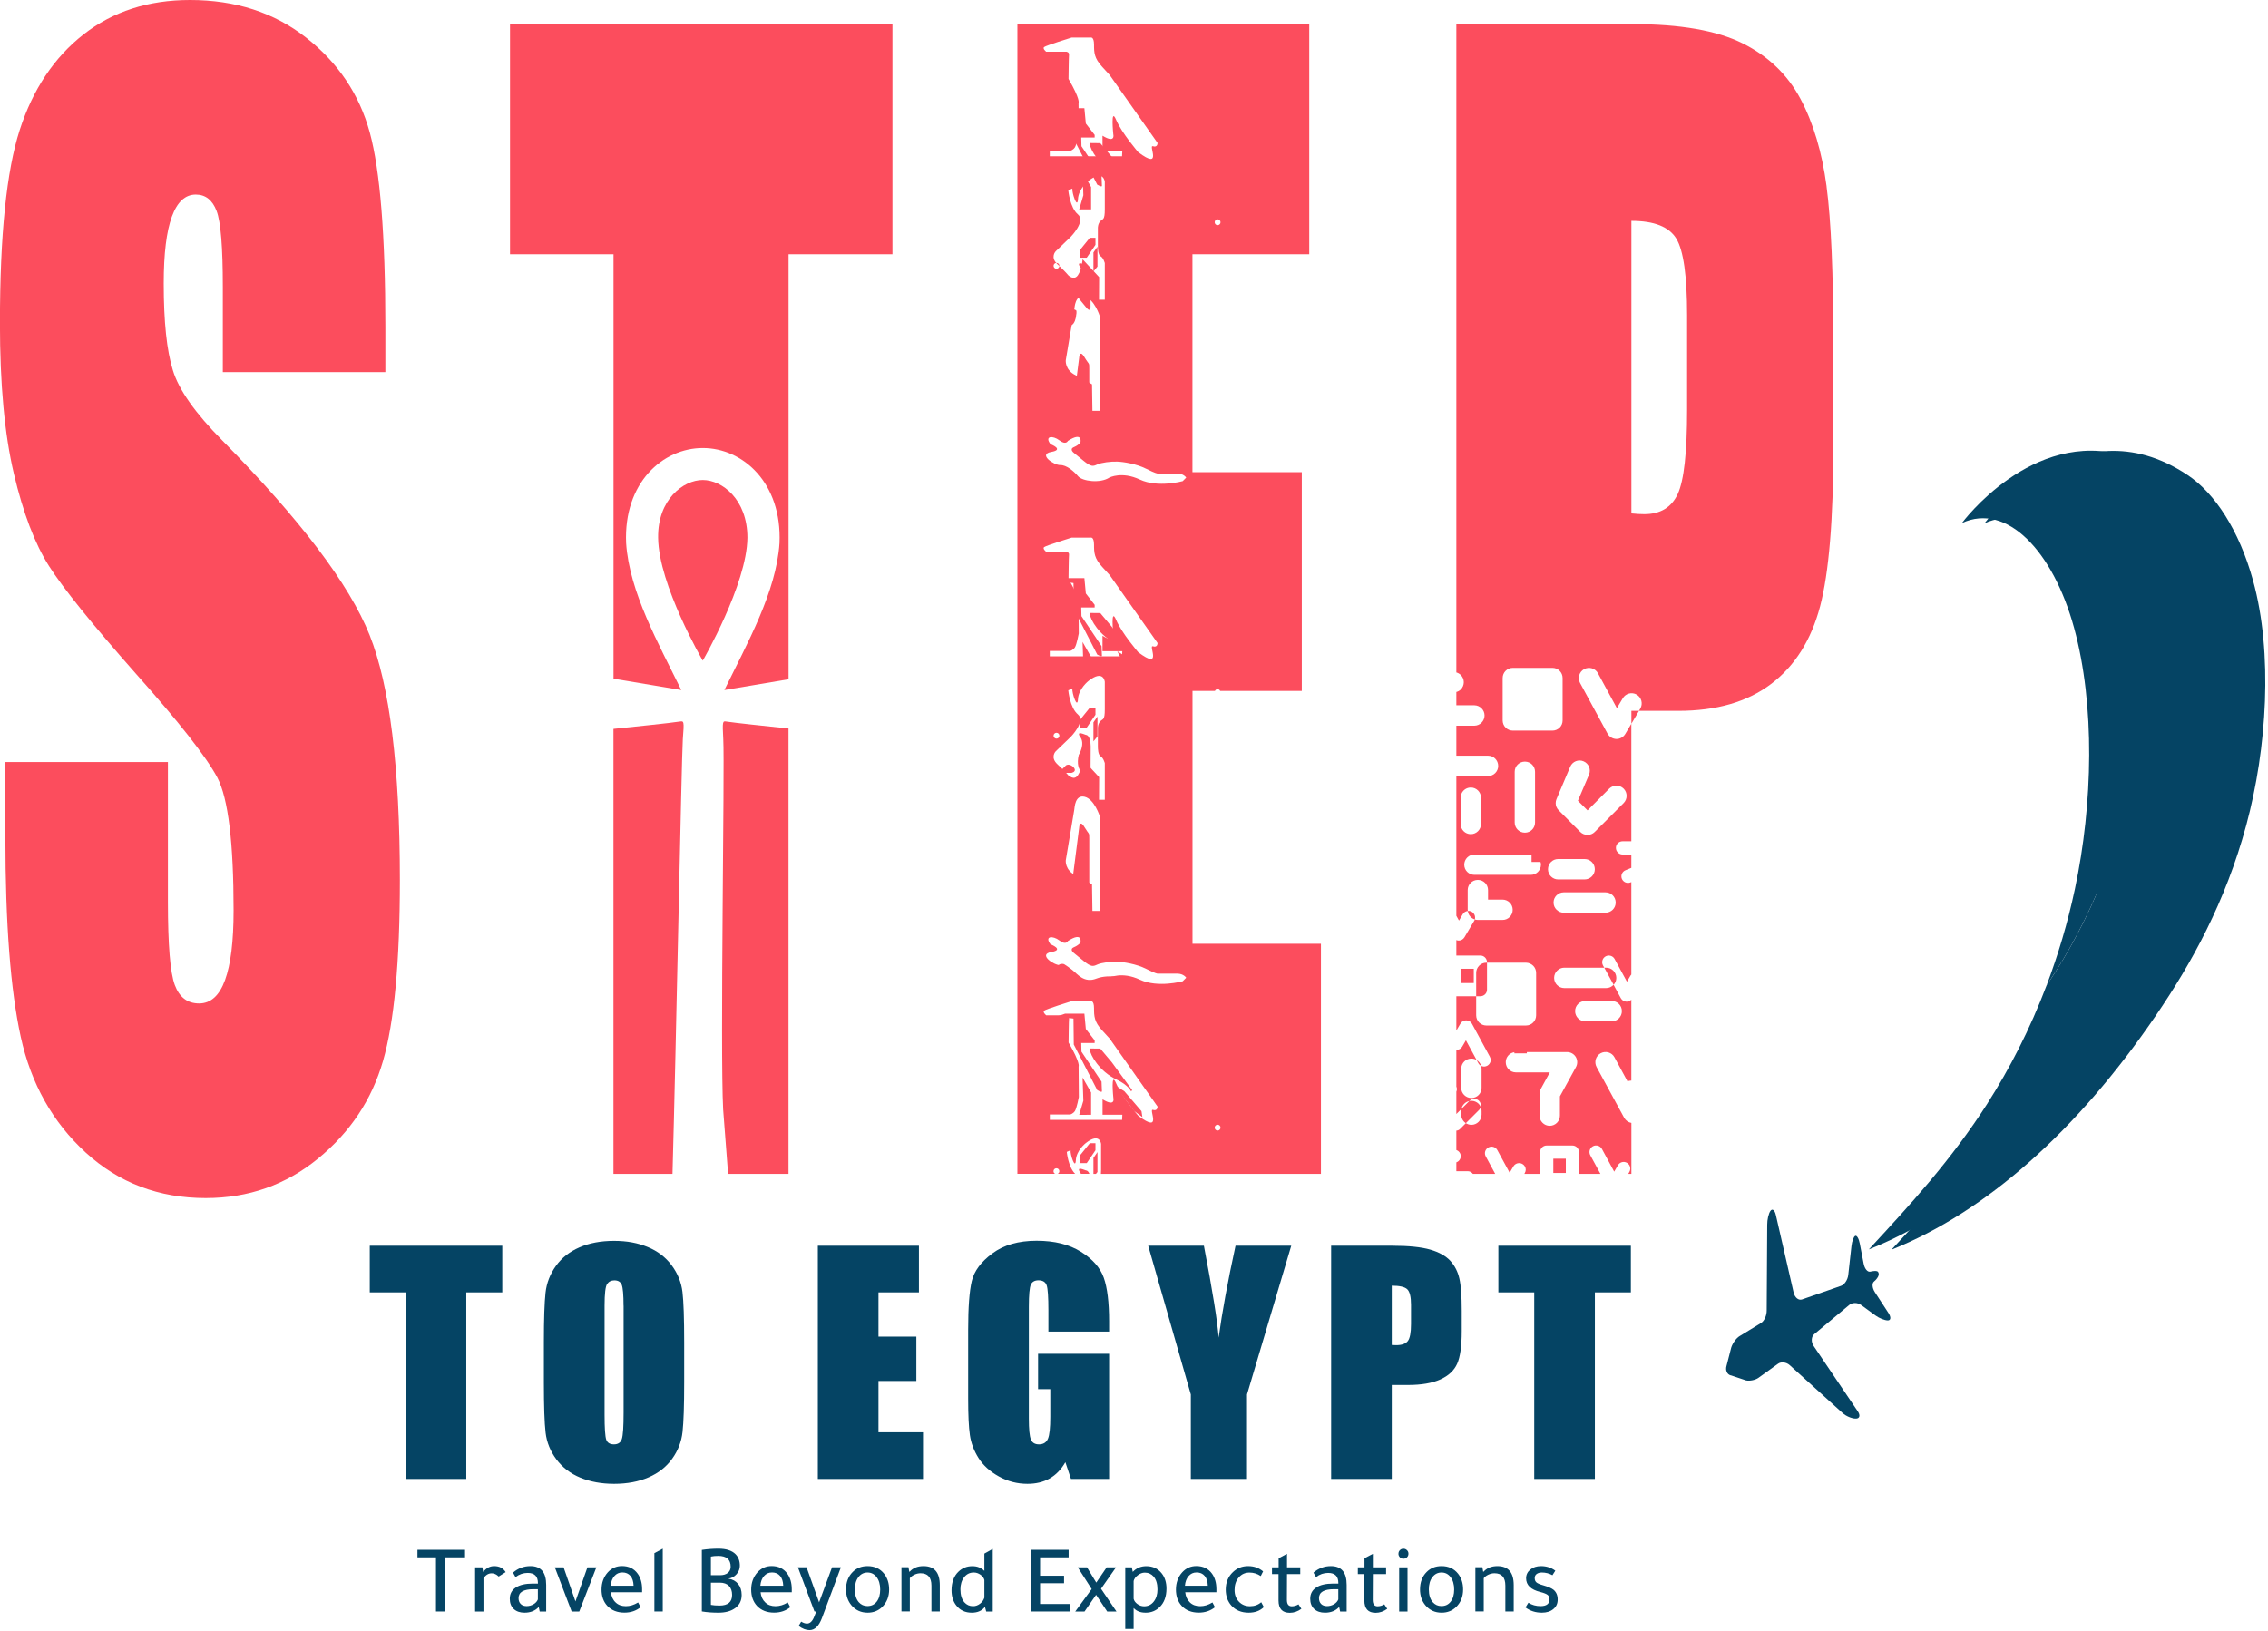
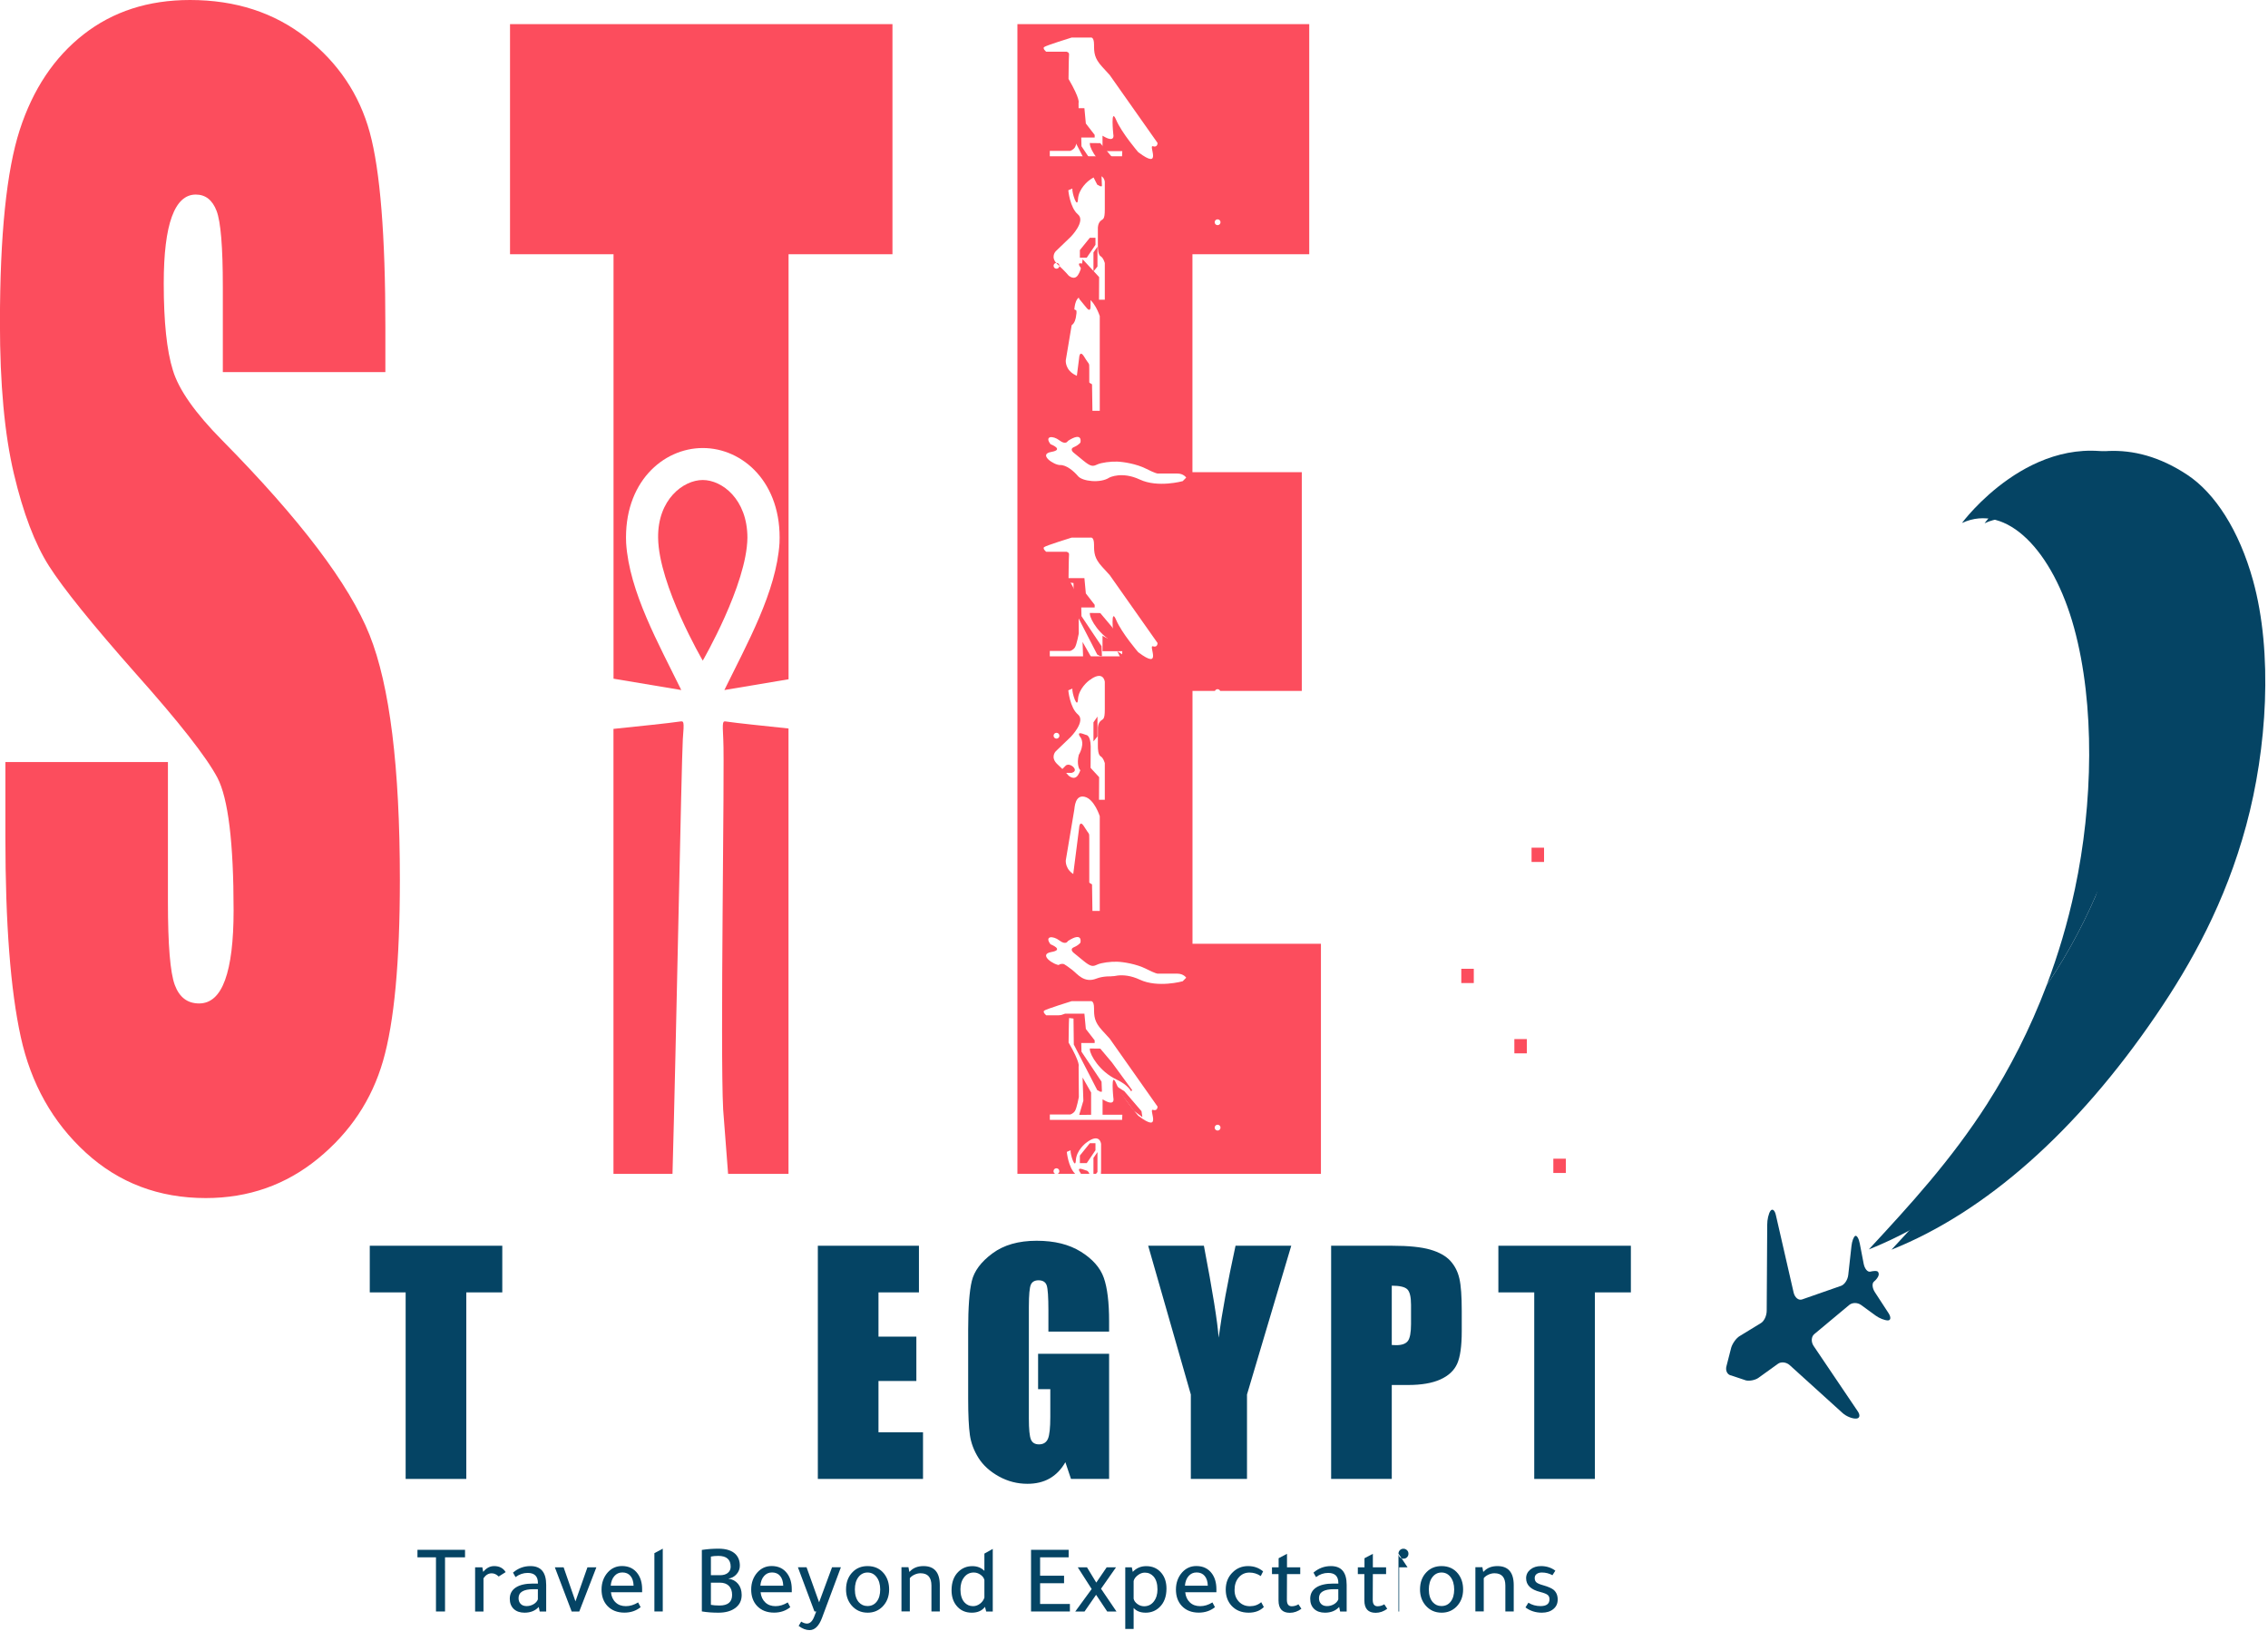
<svg xmlns="http://www.w3.org/2000/svg" width="463" height="333" viewBox="0 0 463 333" fill="none">
  <g clip-path="url(#clip0_34_808)">
    <path d="M78.671 75.968H45.49V58.57C45.49 50.45 45.068 45.279 44.214 43.056C43.36 40.833 41.956 39.721 39.967 39.721C37.814 39.721 36.188 41.219 35.088 44.226C33.989 47.221 33.427 51.773 33.427 57.868C33.427 65.707 34.047 71.604 35.287 75.57C36.469 79.537 39.839 84.322 45.384 89.926C61.285 106.049 71.311 119.281 75.442 129.624C79.572 139.967 81.631 156.64 81.631 179.642C81.631 196.361 80.484 208.693 78.191 216.614C75.898 224.546 71.475 231.18 64.912 236.551C58.348 241.921 50.708 244.6 42.003 244.6C32.444 244.6 24.277 241.511 17.515 235.322C10.752 229.133 6.33 221.259 4.235 211.688C2.141 202.117 1.1 188.545 1.1 170.949V155.575H34.281V184.135C34.281 192.933 34.749 198.584 35.685 201.1C36.621 203.615 38.271 204.867 40.646 204.867C43.021 204.867 44.788 203.276 45.946 200.082C47.104 196.888 47.689 192.161 47.689 185.878C47.689 172.06 46.589 163.016 44.378 158.769C42.12 154.522 36.539 147.408 27.659 137.452C18.779 127.401 12.893 120.1 10.004 115.561C7.114 111.021 4.727 104.738 2.831 96.712C0.936 88.686 -0.012 78.448 -0.012 65.976C-0.012 47.993 1.334 34.854 4.025 26.536C6.716 18.229 11.056 11.723 17.047 7.032C23.049 2.34 30.291 0 38.785 0C48.064 0 55.973 2.562 62.501 7.687C69.03 12.812 73.359 19.258 75.488 27.039C77.606 34.819 78.671 48.04 78.671 66.69V75.968Z" fill="#FC4D5D" />
    <path d="M315.21 173.066H312.659V175.98H315.21V173.066Z" fill="#FC4D5D" />
-     <path d="M372.891 38.06C371.955 31.052 370.176 25.085 367.544 20.159C364.911 15.222 360.98 11.454 355.738 8.845C350.508 6.236 343.032 4.926 333.298 4.926H297.309V137.288C297.648 137.381 297.964 137.557 298.221 137.814C298.607 138.2 298.83 138.727 298.83 139.277C298.83 139.827 298.607 140.365 298.221 140.763C297.964 141.008 297.648 141.196 297.309 141.278V143.992H301.006C302.141 144.015 303.065 144.94 303.065 146.075C303.065 147.209 302.141 148.145 301.006 148.157H297.309V154.288H303.79C304.937 154.288 305.85 155.224 305.85 156.371C305.85 157.517 304.937 158.43 303.79 158.441H297.309V186.966L297.847 187.949L298.619 186.638C298.853 186.252 299.227 186.018 299.649 185.995C299.625 185.913 299.625 185.831 299.625 185.749V181.713C299.625 180.578 300.549 179.642 301.696 179.642C302.843 179.642 303.779 180.566 303.779 181.713V183.667H306.739C307.885 183.667 308.81 184.603 308.81 185.749C308.81 186.896 307.885 187.82 306.739 187.82H301.696C301.474 187.82 301.275 187.785 301.076 187.715C301.053 187.82 301.006 187.914 300.947 188.007L298.958 191.365C298.713 191.775 298.268 192.032 297.8 192.032H297.777C297.613 192.032 297.461 191.985 297.309 191.927V195.086H302.211C302.574 195.086 302.913 195.226 303.17 195.484C303.416 195.741 303.568 196.08 303.568 196.431V196.548H311.524C312.074 196.548 312.6 196.782 312.998 197.168C313.384 197.555 313.595 198.081 313.595 198.631V207.289C313.595 208.436 312.671 209.372 311.524 209.372H303.428C302.281 209.372 301.357 208.436 301.357 207.289V203.393H297.309V210.401L298.151 208.974C298.397 208.553 298.853 208.295 299.344 208.319C299.824 208.319 300.269 208.588 300.503 209.021L304.141 215.736C304.258 215.947 304.317 216.181 304.317 216.415C304.317 216.532 304.317 216.661 304.27 216.778C304.165 217.117 303.931 217.409 303.615 217.585C303.287 217.76 302.925 217.796 302.574 217.69C302.492 217.667 302.422 217.632 302.351 217.597C302.422 217.784 302.457 217.994 302.457 218.205V222.101C302.457 223.248 301.532 224.172 300.386 224.172C299.239 224.172 298.303 223.248 298.303 222.101V218.205C298.303 217.047 299.227 216.122 300.386 216.122C300.772 216.122 301.146 216.228 301.45 216.427L299.262 212.39L298.49 213.712C298.233 214.133 297.777 214.356 297.309 214.344V221.832C297.449 222.16 297.472 222.534 297.309 222.885V227.436L298.35 226.407C298.514 225.599 299.145 224.956 299.953 224.792H299.964L300.011 224.734C300.28 224.476 300.62 224.336 300.959 224.336C301.298 224.336 301.661 224.476 301.918 224.734C302.258 225.073 302.375 225.541 302.281 225.986C302.398 226.255 302.457 226.535 302.457 226.828V227.565C302.457 228.712 301.532 229.648 300.386 229.648C299.964 229.648 299.578 229.519 299.251 229.308L298.069 230.49C297.87 230.701 297.601 230.806 297.309 230.841V234.796C297.835 234.983 298.209 235.474 298.209 236.048C298.209 236.621 297.835 237.124 297.309 237.311V239.113H299.637C300.07 239.113 300.444 239.335 300.69 239.663H305.241L303.311 236.094C302.948 235.439 303.194 234.62 303.849 234.269C304.504 233.906 305.323 234.152 305.674 234.807L308.19 239.429L308.962 238.118C309.348 237.487 310.167 237.276 310.81 237.65C311.232 237.896 311.477 238.341 311.477 238.809C311.477 239.043 311.407 239.277 311.278 239.499L311.185 239.663H314.402V235.217C314.402 234.468 314.999 233.871 315.748 233.871H320.989C321.738 233.871 322.335 234.468 322.335 235.217V239.663H326.722L324.652 235.86C324.476 235.544 324.441 235.17 324.534 234.831C324.64 234.48 324.874 234.187 325.19 234.023C325.506 233.848 325.88 233.813 326.219 233.918C326.57 234.023 326.851 234.257 327.027 234.573L329.53 239.207L330.303 237.884C330.689 237.241 331.519 237.03 332.151 237.416C332.584 237.662 332.818 238.118 332.818 238.575C332.818 238.809 332.76 239.054 332.631 239.265L332.397 239.663H333.04V229.262C332.42 229.156 331.882 228.77 331.566 228.209L325.938 217.854C325.389 216.836 325.763 215.584 326.769 215.034C327.787 214.484 329.051 214.859 329.589 215.865L332.257 220.791C332.444 220.685 332.666 220.627 332.888 220.627H333.029V204.095C332.783 204.352 332.444 204.504 332.069 204.504H332.046C331.566 204.504 331.122 204.224 330.888 203.802L329.402 201.053C329.027 201.474 328.489 201.731 327.881 201.731H319.34C318.205 201.731 317.269 200.795 317.269 199.649C317.269 198.502 318.205 197.566 319.34 197.566H327.495L327.237 197.087C326.886 196.431 327.132 195.612 327.787 195.25C328.442 194.899 329.261 195.144 329.612 195.788L332.128 200.421L332.9 199.111C332.935 199.052 332.994 199.017 333.029 198.97V180.086L332.853 180.157C332.163 180.437 331.379 180.11 331.098 179.42C330.817 178.729 331.157 177.945 331.847 177.665L333.029 177.185V174.459H331.239C330.888 174.459 330.537 174.318 330.279 174.061C330.022 173.804 329.881 173.464 329.881 173.102C329.881 172.739 330.022 172.4 330.279 172.142C330.537 171.896 330.888 171.756 331.239 171.756H333.029V147.759L331.788 149.854C331.414 150.474 330.735 150.872 329.998 150.872H329.963C329.214 150.848 328.536 150.439 328.173 149.783L322.557 139.429C322.019 138.411 322.393 137.159 323.4 136.609C324.406 136.071 325.658 136.434 326.208 137.44L330.08 144.577L331.285 142.553C331.87 141.57 333.134 141.231 334.128 141.816C335.111 142.401 335.439 143.676 334.854 144.671L334.585 145.127H342.623C350.427 145.127 356.756 143.29 361.588 139.616C366.42 135.954 369.743 130.677 371.557 123.821C373.37 116.953 374.271 106.037 374.271 91.049V70.61C374.271 55.914 373.815 45.069 372.879 38.06H372.891ZM306.762 138.434C306.762 137.276 307.686 136.352 308.833 136.352H316.929C318.076 136.352 319 137.276 319 138.434V147.081C319 147.642 318.79 148.169 318.392 148.555C318.006 148.941 317.479 149.163 316.929 149.163H308.833C307.686 149.163 306.762 148.227 306.762 147.081V138.434ZM318.088 175.383H323.493C324.64 175.383 325.576 176.319 325.576 177.466C325.576 178.612 324.64 179.548 323.493 179.548H318.088C316.941 179.548 316.017 178.612 316.017 177.466C316.017 176.319 316.941 175.383 318.088 175.383ZM311.302 170.001C310.144 170.001 309.219 169.077 309.219 167.93V157.564C309.219 156.417 310.144 155.493 311.302 155.493C312.46 155.493 313.373 156.417 313.373 157.564V167.93C313.373 169.077 312.448 170.001 311.302 170.001ZM298.186 168.223V162.864C298.186 161.706 299.11 160.781 300.257 160.781C301.404 160.781 302.34 161.706 302.34 162.864V168.223C302.34 169.369 301.415 170.305 300.257 170.305C299.099 170.305 298.186 169.369 298.186 168.223ZM312.472 178.612H301.006C299.847 178.612 298.923 177.688 298.923 176.541C298.923 175.991 299.146 175.453 299.532 175.067C299.918 174.681 300.456 174.459 301.006 174.459H312.472C312.472 174.459 312.601 174.459 312.659 174.47C313.15 174.506 313.607 174.716 313.958 175.067C314.215 175.325 314.402 175.629 314.484 175.98C314.554 176.155 314.578 176.342 314.578 176.541C314.578 177.091 314.344 177.618 313.958 178.016C313.56 178.402 313.033 178.624 312.472 178.612ZM323.634 204.364H329.027C330.174 204.364 331.098 205.288 331.098 206.435C331.098 207.581 330.174 208.517 329.027 208.517H323.634C322.475 208.517 321.551 207.581 321.551 206.435C321.551 205.288 322.475 204.364 323.634 204.364ZM319.901 214.789C320.638 214.789 321.317 215.175 321.691 215.795C322.066 216.427 322.078 217.211 321.727 217.854L318.45 223.833V227.752C318.45 228.302 318.24 228.829 317.854 229.226C317.456 229.624 316.929 229.847 316.368 229.847C315.806 229.847 315.28 229.624 314.894 229.226C314.496 228.829 314.285 228.302 314.285 227.752V223.306C314.285 222.955 314.379 222.604 314.554 222.3L316.391 218.942H309.465C308.318 218.942 307.394 218.006 307.394 216.86C307.394 215.818 308.155 214.964 309.149 214.824C309.254 214.8 309.36 214.789 309.465 214.789H319.901ZM327.752 186.334H319.223C318.088 186.334 317.152 185.41 317.152 184.263C317.152 183.117 318.088 182.181 319.223 182.181H327.752C328.91 182.181 329.835 183.105 329.835 184.263C329.835 185.422 328.91 186.334 327.752 186.334ZM323.283 155.435C324.336 155.879 324.827 157.084 324.394 158.149L322.124 163.484L324.09 165.45L328.548 160.98C329.367 160.208 330.665 160.208 331.461 161.015C332.256 161.811 332.268 163.11 331.484 163.929L325.552 169.861C325.166 170.247 324.64 170.457 324.09 170.457C323.54 170.457 323.002 170.247 322.616 169.861L318.193 165.426C317.795 165.029 317.585 164.502 317.585 163.964C317.585 163.683 317.643 163.414 317.748 163.157L320.557 156.523C321.013 155.47 322.23 154.978 323.283 155.435ZM344.413 83.655C344.413 92.36 343.781 98.081 342.506 100.842C341.23 103.592 338.949 104.972 335.673 104.972C334.936 104.972 334.058 104.926 333.04 104.82V45.092C337.685 45.092 340.739 46.297 342.213 48.719C343.676 51.129 344.413 56.347 344.413 64.374V83.655ZM327.892 197.566H327.506L329.413 201.053C329.753 200.69 329.963 200.187 329.963 199.649C329.963 198.502 329.039 197.566 327.892 197.566ZM300.468 186.159C300.21 186.007 299.918 185.948 299.649 185.995C299.742 186.802 300.304 187.481 301.076 187.715C301.251 187.13 301.017 186.486 300.468 186.159ZM301.45 216.427L301.778 217.023C301.907 217.281 302.106 217.48 302.351 217.597C302.223 217.094 301.883 216.684 301.45 216.427ZM301.86 225.354C301.462 224.968 300.936 224.745 300.386 224.745C300.245 224.745 300.105 224.757 299.964 224.792H299.953L298.35 226.395C298.315 226.547 298.303 226.688 298.303 226.828V227.565C298.303 228.29 298.677 228.946 299.251 229.308L301.918 226.641C302.106 226.454 302.223 226.22 302.281 225.986C302.187 225.752 302.035 225.541 301.86 225.354ZM303.428 196.548C302.281 196.548 301.357 197.484 301.357 198.631V203.393H302.211C302.96 203.393 303.568 202.796 303.568 202.047V196.548H303.428ZM333.04 145.127V147.759L334.597 145.127H333.04Z" fill="#FC4D5D" />
    <path d="M311.695 212.138L309.145 212.143L309.15 215.056L311.7 215.051L311.695 212.138Z" fill="#FC4D5D" />
    <path d="M319.656 236.562H317.105V239.476H319.656V236.562Z" fill="#FC4D5D" />
    <path d="M300.866 197.789H298.315V200.702H300.866V197.789Z" fill="#FC4D5D" />
    <path d="M353.362 280.8L356.439 281.83C357.2 281.993 358.346 281.759 358.978 281.303L362.979 278.425C363.611 277.969 364.676 278.097 365.354 278.706L376.165 288.499C376.844 289.119 378.002 289.61 378.774 289.622H378.88C379.64 289.622 379.816 288.967 379.266 288.159L370.245 274.798C369.695 273.991 369.754 272.914 370.35 272.399L377.534 266.409C378.143 265.906 379.207 265.906 379.921 266.421L382.94 268.62C383.642 269.135 384.741 269.568 385.373 269.58C386.005 269.591 386.075 268.936 385.549 268.117L382.729 263.788C382.202 262.969 382.121 261.998 382.565 261.647C383.01 261.296 383.443 260.711 383.513 260.348C383.595 259.997 383.454 259.623 383.22 259.541C382.986 259.448 382.355 259.483 381.805 259.623C381.255 259.752 380.658 259.038 380.459 258.008L379.664 253.89C379.476 252.872 379.055 252.17 378.739 252.322C378.423 252.474 378.072 253.399 377.967 254.393L377.312 260.29C377.207 261.284 376.54 262.291 375.826 262.525L367.882 265.298C367.168 265.543 366.407 264.923 366.162 263.905L362.535 248.075C362.312 247.057 361.809 246.683 361.423 247.221C361.049 247.759 360.756 249.035 360.768 250.052L360.663 267.556C360.674 268.585 360.16 269.72 359.493 270.118L355.129 272.786C354.462 273.183 353.701 274.225 353.42 275.126L352.461 278.87C352.192 279.77 352.59 280.636 353.35 280.812L353.362 280.8Z" fill="#054464" />
    <path d="M405.16 106.821C414.286 102.621 423.751 112.507 428.045 128.22C432.351 143.933 431.906 164.186 428.221 181.537C424.535 198.888 417.89 213.537 410.39 225.284C402.89 237.019 394.49 246.11 386.136 255.142C405.382 247.443 424.009 230.946 440.131 207.301C447.385 196.665 454.288 184.24 458.547 168.527C462.806 152.814 464.034 133.275 459.939 118.486C457.108 108.272 452.171 100.69 446.566 96.97C423.646 81.713 405.137 106.833 405.137 106.833L405.16 106.821Z" fill="#054464" />
    <path d="M450.625 132.256C449.724 115.9 445.489 103.591 439.534 95.436C440.329 95.881 441.136 96.349 441.944 96.887C447.548 100.608 452.485 108.19 455.317 118.404C459.412 133.204 458.183 152.731 453.925 168.445C449.666 184.158 442.763 196.595 435.509 207.218C432.525 211.582 429.46 215.701 426.324 219.574C428.688 215.596 430.957 211.325 433.11 206.668C442.564 186.24 452.088 160.957 450.625 132.233V132.256Z" fill="#054464" />
    <path d="M405.755 225.225C410.236 218.216 414.401 210.167 417.818 201.134C418.496 200.14 419.163 199.134 419.819 198.092C427.669 185.679 434.209 169.322 437.31 150.614C440.41 131.917 439.79 110.834 434.607 95.203C434.362 94.466 434.104 93.74 433.835 93.038C435.695 93.588 437.603 94.372 439.545 95.448C445.5 103.603 449.735 115.912 450.636 132.268C452.111 160.992 442.575 186.275 433.121 206.704C430.969 211.36 428.699 215.631 426.335 219.609C412.483 236.691 397.214 248.812 381.513 255.083C389.855 246.062 398.255 236.96 405.767 225.225H405.755Z" fill="#054464" />
    <path d="M437.31 150.614C434.21 169.31 427.669 185.679 419.819 198.092C419.164 199.134 418.485 200.14 417.818 201.134C420.123 195.027 422.1 188.475 423.586 181.49C427.272 164.139 427.716 143.886 423.411 128.173C419.105 112.46 409.651 102.573 400.525 106.774C400.525 106.774 414.811 87.399 433.835 93.05C434.104 93.763 434.362 94.477 434.607 95.214C439.802 110.845 440.422 131.929 437.31 150.625V150.614Z" fill="#054464" />
    <path d="M104.118 4.926V51.901H125.248V138.563C130.677 139.476 137.849 140.669 139.078 140.88C134.468 131.45 128.466 120.838 127.822 110.869C127.284 98.537 135.322 91.471 143.477 91.471C151.632 91.471 159.658 98.549 159.132 110.869C158.488 120.838 152.486 131.45 147.876 140.88C149.046 140.669 155.668 139.581 160.98 138.68V51.901H182.192V4.926H104.118Z" fill="#FC4D5D" />
    <path d="M152.58 109.793C152.58 101.965 147.432 97.999 143.465 97.999C139.499 97.999 134.246 101.965 134.351 109.793C134.456 119.445 143.465 134.877 143.465 134.877C143.465 134.877 152.474 119.34 152.58 109.793Z" fill="#FC4D5D" />
    <path d="M139.393 150.953C139.709 147.092 139.604 147.198 138.75 147.315C136.527 147.654 130.244 148.286 125.236 148.812V239.663H137.287C138.013 213.97 139.113 155.563 139.393 150.965V150.953Z" fill="#FC4D5D" />
    <path d="M148.298 147.315C147.549 147.209 147.444 147.104 147.654 150.953C147.97 156.312 146.987 214.438 147.631 226.547C147.631 226.828 148.181 233.38 148.637 239.663H160.969V148.73C156.113 148.216 150.404 147.631 148.286 147.315H148.298Z" fill="#FC4D5D" />
    <path d="M224.042 50.357L223.223 51.539V55.423L224.042 54.417V50.357Z" fill="#FC4D5D" />
    <path d="M228.091 132.959L228.617 134.035L231.46 137.861L233.215 139.16L233.028 137.943L229.542 133.883L228.091 132.959Z" fill="#FC4D5D" />
    <path d="M220.298 73.102C220.298 73.102 219.304 80.906 219.117 82.345C218.93 83.784 219.561 84.006 219.561 84.006L222.369 85.492C222.369 85.492 222.369 76.53 222.369 75.231C222.369 73.932 222.369 74.564 221.375 72.903C220.38 71.241 220.298 73.09 220.298 73.09V73.102Z" fill="#FC4D5D" />
    <path d="M221.165 135.802L220.311 138.692L222.744 138.68V134.129L221.001 131.063L221.165 135.802Z" fill="#FC4D5D" />
-     <path d="M218.86 158.792C218.567 158.5 218.076 158.792 218.076 158.792L216.789 159.681C216.192 160.313 216.789 160.863 216.789 160.863L218.158 162.302C218.298 162.478 218.824 162.431 219.152 161.975C219.632 161.308 219.69 160.325 219.69 160.325C219.69 160.325 219.866 159.588 219.69 159.284C219.69 159.284 219.152 159.085 218.848 158.78L218.86 158.792Z" fill="#FC4D5D" />
    <path d="M217.456 157.798C217.936 157.763 218.708 157.798 218.708 157.798C218.708 157.798 219.562 157.646 219.41 157.061C219.258 156.476 218.135 155.763 217.55 156.324C216.965 156.874 215.678 158.243 215.678 158.243C215.046 160.443 216.532 158.945 216.532 158.945C216.532 158.945 216.977 157.834 217.456 157.798Z" fill="#FC4D5D" />
    <path d="M219.152 119.035L219.211 124.336L223.996 133.637L224.628 133.976L224.956 133.953L224.874 131.917L220.779 125.798L220.732 124.02H223.47V123.482L221.668 121.153L221.375 118.029H217.456L215.525 118.685L218.404 118.942L219.152 119.035Z" fill="#FC4D5D" />
    <path d="M222.498 125.413C222.557 126.419 224.417 129.812 227.939 131.473C230.384 132.62 230.922 133.907 230.922 133.907L231.121 133.638L226.991 127.987L224.616 125.167L222.475 125.144L222.498 125.424V125.413Z" fill="#FC4D5D" />
-     <path d="M223.634 145.923V144.483H222.487L220.451 146.999V148.543H221.855L223.634 145.923Z" fill="#FC4D5D" />
    <path d="M219.152 23.096L219.211 28.396L223.996 37.698L224.628 38.037L224.956 38.014L224.874 35.978L220.779 29.859L220.732 28.08H223.47V27.542L221.668 25.214L221.375 22.09H217.456L215.525 22.745L218.404 23.002L219.152 23.096Z" fill="#FC4D5D" />
    <path d="M228.091 37.019L228.617 38.095L231.46 41.921L233.215 43.22L233.028 42.003L229.542 37.943L228.091 37.019Z" fill="#FC4D5D" />
    <path d="M222.498 29.472C222.557 30.478 224.417 33.871 227.939 35.533C230.384 36.679 230.922 37.966 230.922 37.966L231.121 37.697L226.991 32.046L224.616 29.227L222.475 29.203L222.498 29.484V29.472Z" fill="#FC4D5D" />
-     <path d="M221.165 39.862L220.311 42.752L222.744 42.741V38.189L221.001 35.124L221.165 39.862Z" fill="#FC4D5D" />
    <path d="M223.634 49.983V48.544H222.487L220.451 51.059V52.604H221.855L223.634 49.983Z" fill="#FC4D5D" />
    <path d="M218.86 62.853C218.567 62.56 218.076 62.853 218.076 62.853L216.789 63.742C216.192 64.374 216.789 64.924 216.789 64.924L218.158 66.363C218.298 66.538 218.824 66.491 219.152 66.035C219.632 65.368 219.69 64.385 219.69 64.385C219.69 64.385 219.866 63.648 219.69 63.344C219.69 63.344 219.152 63.145 218.848 62.841L218.86 62.853Z" fill="#FC4D5D" />
    <path d="M217.456 61.858C217.936 61.823 218.708 61.858 218.708 61.858C218.708 61.858 219.562 61.706 219.41 61.121C219.258 60.536 218.135 59.822 217.55 60.384C216.965 60.934 215.678 62.303 215.678 62.303C215.046 64.502 216.532 63.005 216.532 63.005C216.532 63.005 216.977 61.893 217.456 61.858Z" fill="#FC4D5D" />
    <path d="M221.726 54.113C221.726 54.113 221.597 54.066 221.047 53.867C219.749 53.423 220.451 54.417 220.451 54.417C221.667 55.88 220.228 58.185 220.228 58.185C219.749 60.103 220.357 61.075 220.357 61.075L221.925 62.982C222.744 63.847 222.627 62.373 222.627 62.373L222.662 56.453C222.627 54.09 221.714 54.101 221.714 54.101L221.726 54.113Z" fill="#FC4D5D" />
    <path d="M220.298 169.042C220.298 169.042 219.304 176.846 219.117 178.285C218.93 179.724 219.561 179.947 219.561 179.947L222.369 181.432C222.369 181.432 222.369 172.47 222.369 171.172C222.369 169.873 222.369 170.505 221.375 168.843C220.38 167.182 220.298 169.03 220.298 169.03V169.042Z" fill="#FC4D5D" />
    <path d="M229.542 222.803L228.091 221.879L228.617 222.955L231.46 226.781L233.215 228.08L233.028 226.863L229.542 222.803Z" fill="#FC4D5D" />
    <path d="M230.922 222.827L231.121 222.558L226.991 216.907L224.616 214.087L222.475 214.063L222.498 214.344C222.557 215.35 224.417 218.743 227.939 220.405C230.384 221.551 230.922 222.838 230.922 222.838V222.827Z" fill="#FC4D5D" />
    <path d="M220.779 214.718L220.732 212.94H223.47V212.401L221.668 210.073L221.375 206.949H217.456L215.525 207.604L218.404 207.862L219.152 207.955L219.211 213.256L223.996 222.557L224.628 222.896L224.956 222.873L224.874 220.837L220.779 214.718Z" fill="#FC4D5D" />
    <path d="M220.451 235.919V237.463H221.855L223.634 234.842V233.403H222.487L220.451 235.919Z" fill="#FC4D5D" />
    <path d="M223.223 239.663H223.737L224.042 239.277V235.217L223.223 236.399V239.663Z" fill="#FC4D5D" />
    <path d="M223.832 199.79C221.316 200.784 219.936 198.842 218.976 198.093C218.017 197.344 217.9 197.286 217.315 196.9C216.94 196.654 216.355 196.876 216.355 196.876C216.355 196.876 214.893 197.777 216.11 197.602C217.326 197.415 218.871 199.251 220.123 200.211C221.375 201.17 223.317 201.229 225.025 200.363C226.499 199.614 230.033 200.106 230.033 200.106L232.431 200.808C232.431 200.808 231.285 200.304 230.992 199.977C230.7 199.649 226.347 198.795 223.832 199.79Z" fill="#FC4D5D" />
    <path d="M221.726 150.053C221.726 150.053 221.597 150.006 221.047 149.807C219.749 149.362 220.451 150.357 220.451 150.357C221.667 151.819 220.228 154.124 220.228 154.124C219.749 156.043 220.357 157.014 220.357 157.014L221.925 158.921C222.744 159.787 222.627 158.313 222.627 158.313L222.662 152.393C222.627 150.029 221.714 150.041 221.714 150.041L221.726 150.053Z" fill="#FC4D5D" />
    <path d="M223.832 103.849C221.316 104.844 219.936 102.902 218.976 102.153C218.017 101.404 217.9 101.345 217.315 100.959C216.94 100.714 216.355 100.936 216.355 100.936C216.355 100.936 214.893 101.837 216.11 101.661C217.326 101.474 218.871 103.311 220.123 104.27C221.375 105.23 223.317 105.288 225.025 104.423C226.499 103.674 230.033 104.165 230.033 104.165L232.431 104.867C232.431 104.867 231.285 104.364 230.992 104.036C230.7 103.709 226.347 102.855 223.832 103.849Z" fill="#FC4D5D" />
    <path d="M221.725 238.972C221.725 238.972 221.597 238.926 221.047 238.727C219.748 238.282 220.45 239.277 220.45 239.277C220.544 239.394 220.602 239.522 220.672 239.651H222.404C222.123 238.961 221.725 238.961 221.725 238.961V238.972Z" fill="#FC4D5D" />
    <path d="M243.442 192.687V141.067H248.016C248.11 140.856 248.321 140.704 248.555 140.704C248.789 140.704 249.011 140.856 249.093 141.067H265.754V96.408H243.43V51.901H267.275V4.926H207.698V239.651H215.409C215.21 239.558 215.069 239.359 215.069 239.113C215.069 238.785 215.338 238.516 215.666 238.516C215.994 238.516 216.263 238.785 216.263 239.113C216.263 239.347 216.122 239.546 215.923 239.651H219.492C218.064 238.271 217.784 235.17 217.784 235.17L218.556 234.842C218.439 235.615 219.515 238.914 219.632 236.878C219.738 234.842 221.668 233.368 221.668 233.368C224.558 231.11 224.78 233.555 224.78 233.555V238.844C224.78 239.183 224.769 239.441 224.745 239.663H269.661V192.687H243.442ZM248.566 44.776C248.894 44.776 249.163 45.045 249.163 45.373C249.163 45.7 248.894 45.969 248.566 45.969C248.239 45.969 247.97 45.7 247.97 45.373C247.97 45.045 248.239 44.776 248.566 44.776ZM213.162 9.606C213.525 9.29 218.778 7.664 218.778 7.664H222.663C222.663 7.664 223.341 7.453 223.341 9.103C223.341 10.752 223.388 11.864 224.967 13.595L226.547 15.327L236.305 29.18C236.305 29.18 236.352 30.174 235.357 29.858C234.363 29.543 237.451 34.901 232.362 31.064C232.362 31.064 229.004 27.179 227.846 24.453C226.687 21.727 227.272 27.39 227.272 27.39C227.272 27.39 227.799 29.379 225.073 27.706V30.853H229.109L229.062 31.906H214.309V30.806H218.451C218.451 30.806 219.082 30.654 219.445 30.069C219.808 29.484 220.229 27.238 220.229 27.238L220.182 20.99C220.182 20.99 220.603 20.358 218.135 16.111C218.135 16.111 218.181 11.595 218.24 11.127C218.287 10.659 217.713 10.553 217.713 10.553H213.572C213.572 10.553 212.788 9.922 213.15 9.606H213.162ZM224.71 52.334C225.26 52.65 225.541 53.715 225.541 53.715V61.191H224.359L224.382 56.57L221.013 52.931C221.013 52.931 220.861 54.978 220.065 56.16C219.281 57.342 218.135 56.242 218.135 56.242C218.135 56.242 217.468 55.411 215.888 53.961C214.309 52.498 215.537 51.281 215.537 51.281L218.603 48.333C218.603 48.333 221.715 45.15 220.053 43.77C218.404 42.389 218.088 38.844 218.088 38.844L218.919 38.493C218.802 39.324 219.936 42.822 220.065 40.658C220.182 38.493 222.23 36.914 222.23 36.914C225.295 34.515 225.541 37.112 225.541 37.112V42.74C225.541 44.987 225.143 44.636 224.64 45.139C224.125 45.654 224.125 46.519 224.125 46.519V50.217C224.125 50.801 224.16 52.03 224.722 52.346L224.71 52.334ZM224.511 64.49V83.866H223.014L222.932 78.46C222.932 78.46 221.247 77.396 219.621 76.623C217.362 75.547 217.573 73.558 217.573 73.558C217.573 73.558 219.223 63.718 219.305 63.239C219.387 62.759 219.457 60.091 221.434 60.571C223.4 61.039 224.499 64.502 224.499 64.502L224.511 64.49ZM215.081 54.265C215.081 53.937 215.35 53.668 215.678 53.668C216.005 53.668 216.274 53.937 216.274 54.265C216.274 54.592 216.005 54.861 215.678 54.861C215.35 54.861 215.081 54.592 215.081 54.265ZM213.162 111.7C213.525 111.384 218.778 109.758 218.778 109.758H222.663C222.663 109.758 223.341 109.547 223.341 111.197C223.341 112.847 223.388 113.958 224.967 115.69L226.547 117.421L236.305 131.274C236.305 131.274 236.352 132.269 235.357 131.953C234.363 131.637 237.451 136.995 232.362 133.158C232.362 133.158 229.004 129.273 227.846 126.547C226.687 123.821 227.272 129.484 227.272 129.484C227.272 129.484 227.799 131.473 225.073 129.8V132.947H229.109L229.062 134H214.309V132.9H218.451C218.451 132.9 219.082 132.748 219.445 132.163C219.808 131.578 220.229 129.332 220.229 129.332L220.182 123.084C220.182 123.084 220.603 122.452 218.135 118.205C218.135 118.205 218.181 113.689 218.24 113.221C218.287 112.753 217.713 112.648 217.713 112.648H213.572C213.572 112.648 212.788 112.016 213.15 111.7H213.162ZM224.71 154.428C225.26 154.744 225.541 155.809 225.541 155.809V163.285H224.359L224.382 158.664L221.013 155.025C221.013 155.025 220.861 157.073 220.065 158.254C219.281 159.436 218.135 158.336 218.135 158.336C218.135 158.336 217.468 157.505 215.888 156.055C214.309 154.592 215.537 153.375 215.537 153.375L218.603 150.427C218.603 150.427 221.715 147.245 220.053 145.864C218.404 144.483 218.088 140.938 218.088 140.938L218.919 140.587C218.802 141.418 219.936 144.916 220.065 142.752C220.182 140.587 222.23 139.008 222.23 139.008C225.295 136.609 225.541 139.207 225.541 139.207V144.834C225.541 147.081 225.143 146.73 224.64 147.233C224.125 147.748 224.125 148.613 224.125 148.613V152.311C224.125 152.896 224.16 154.124 224.722 154.44L224.71 154.428ZM224.511 166.596V185.972H223.014L222.932 180.566C222.932 180.566 221.247 179.501 219.621 178.729C217.362 177.653 217.573 175.664 217.573 175.664C217.573 175.664 219.223 165.824 219.305 165.344C219.387 164.865 219.457 162.197 221.434 162.677C223.4 163.145 224.499 166.608 224.499 166.608L224.511 166.596ZM215.081 150.205C215.081 149.877 215.35 149.608 215.678 149.608C216.005 149.608 216.274 149.877 216.274 150.205C216.274 150.532 216.005 150.801 215.678 150.801C215.35 150.801 215.081 150.532 215.081 150.205ZM235.369 226.594C234.374 226.278 237.463 231.637 232.374 227.799C232.374 227.799 229.016 223.915 227.857 221.189C226.699 218.462 227.284 224.125 227.284 224.125C227.284 224.125 227.811 226.114 225.084 224.441V227.588H229.121L229.074 228.641H214.32V227.542H218.462C218.462 227.542 219.094 227.39 219.457 226.805C219.819 226.22 220.241 223.973 220.241 223.973L220.194 217.725C220.194 217.725 220.615 217.094 218.146 212.846C218.146 212.846 218.193 208.33 218.252 207.862C218.298 207.394 217.725 207.289 217.725 207.289H213.583C213.583 207.289 212.799 206.657 213.162 206.341C213.525 206.025 218.778 204.399 218.778 204.399H222.663C222.663 204.399 223.341 204.188 223.341 205.838C223.341 207.488 223.388 208.599 224.967 210.331L226.547 212.063L236.305 225.915C236.305 225.915 236.352 226.91 235.357 226.594H235.369ZM241.429 200.339C241.429 200.339 236.387 201.743 232.689 200.012C228.992 198.28 226.465 199.614 226.465 199.614C224.616 200.831 220.954 200.363 220.089 199.333C219.223 198.303 217.69 197.005 216.426 197.051C215.163 197.087 211.863 194.852 214.613 194.372C217.374 193.904 214.461 192.793 214.461 192.793C213.162 191.096 214.929 190.979 216.274 192.009C217.608 193.038 218.006 192.126 218.006 192.126C221.118 190.113 220.568 192.442 220.568 192.442C220.568 192.442 220.252 192.956 219.234 193.389C218.217 193.822 219.234 194.571 219.234 194.571C219.234 194.571 219.585 194.852 221.165 196.151C222.744 197.449 223.131 197.332 223.996 196.934C224.862 196.537 226.793 196.303 228.056 196.349C229.32 196.385 232.034 196.817 233.965 197.8C235.895 198.783 236.328 198.783 236.328 198.783H240.341C241.64 198.783 242.155 199.614 242.155 199.614L241.441 200.339H241.429ZM241.429 98.233C241.429 98.233 236.387 99.637 232.689 97.906C228.992 96.174 226.465 97.508 226.465 97.508C224.616 98.725 220.954 98.257 220.089 97.227C219.223 96.198 217.69 94.899 216.426 94.946C215.163 94.981 211.863 92.746 214.613 92.266C217.362 91.787 214.461 90.687 214.461 90.687C213.162 88.99 214.929 88.873 216.274 89.903C217.608 90.933 218.006 90.02 218.006 90.02C221.118 88.007 220.568 90.336 220.568 90.336C220.568 90.336 220.252 90.851 219.234 91.284C218.217 91.716 219.234 92.465 219.234 92.465C219.234 92.465 219.585 92.746 221.165 94.045C222.744 95.343 223.131 95.226 223.996 94.829C224.862 94.431 226.793 94.197 228.056 94.244C229.32 94.279 232.034 94.712 233.965 95.694C235.895 96.677 236.328 96.677 236.328 96.677H240.341C241.64 96.677 242.155 97.508 242.155 97.508L241.441 98.233H241.429ZM248.566 230.818C248.239 230.818 247.97 230.549 247.97 230.221C247.97 229.893 248.239 229.624 248.566 229.624C248.894 229.624 249.163 229.893 249.163 230.221C249.163 230.549 248.894 230.818 248.566 230.818Z" fill="#FC4D5D" />
    <path d="M224.042 146.297L223.223 147.479V151.363L224.042 150.357V146.297Z" fill="#FC4D5D" />
    <path d="M221.165 224.722L220.311 227.612L222.744 227.6V223.049L221.001 219.983L221.165 224.722Z" fill="#FC4D5D" />
    <path d="M89.002 317.948H85.223V316.415H94.934V317.948H90.85V329.004H89.002V317.948Z" fill="#054464" />
    <path d="M98.607 320.872H98.689C99.309 320.112 100.046 319.737 100.877 319.737C101.941 319.737 102.725 320.147 103.228 320.966L101.801 321.867C101.368 321.434 100.888 321.212 100.373 321.212C99.707 321.212 99.157 321.551 98.7 322.229V329.015H96.992V319.983H98.466L98.63 320.884L98.607 320.872Z" fill="#054464" />
    <path d="M111.512 329.015H110.179L109.98 328.079C109.266 328.863 108.295 329.249 107.078 329.249C106.154 329.249 105.417 328.992 104.879 328.489C104.34 327.974 104.071 327.284 104.071 326.406C104.071 325.412 104.481 324.651 105.288 324.113C106.107 323.575 107.265 323.306 108.763 323.306H109.816V323.2C109.816 321.82 109.114 321.13 107.722 321.13C106.832 321.13 106.002 321.41 105.241 321.984L104.726 321.071C105.756 320.182 106.949 319.737 108.283 319.737C110.436 319.737 111.501 321.013 111.501 323.575V329.004L111.512 329.015ZM109.804 324.452H108.927C106.879 324.452 105.861 325.061 105.861 326.278C105.861 326.781 106.013 327.179 106.306 327.471C106.598 327.764 107.008 327.904 107.511 327.904C108.014 327.904 108.482 327.775 108.927 327.518C109.36 327.26 109.652 326.933 109.804 326.535V324.441V324.452Z" fill="#054464" />
    <path d="M118.263 329.016H116.706L113.267 319.983H115.057L117.479 326.945L119.924 319.983H121.749L118.251 329.016H118.263Z" fill="#054464" />
    <path d="M131.086 325.072H124.722C124.815 325.95 125.131 326.64 125.681 327.155C126.219 327.67 126.921 327.916 127.764 327.916C128.606 327.916 129.425 327.67 130.267 327.155L130.782 328.126C129.858 328.863 128.758 329.238 127.483 329.238C126.02 329.238 124.862 328.781 123.996 327.869C123.201 327.015 122.803 325.903 122.803 324.523C122.803 323.142 123.236 321.949 124.09 321.001C124.874 320.147 125.833 319.726 126.98 319.726C128.372 319.726 129.437 320.252 130.185 321.293C130.782 322.124 131.086 323.189 131.086 324.452V325.049V325.072ZM124.663 323.739H129.343C129.32 322.873 129.097 322.206 128.7 321.738C128.302 321.27 127.752 321.036 127.062 321.036C126.371 321.036 125.856 321.282 125.424 321.773C124.991 322.264 124.745 322.92 124.675 323.739H124.663Z" fill="#054464" />
    <path d="M135.299 316.181V329.004H133.591V317.093L135.299 316.181Z" fill="#054464" />
    <path d="M143.277 328.992V316.438C144.412 316.263 145.547 316.181 146.659 316.181C148.238 316.181 149.396 316.555 150.145 317.292C150.742 317.889 151.034 318.673 151.034 319.656C151.034 320.299 150.812 320.884 150.368 321.387C149.923 321.89 149.373 322.194 148.73 322.288V322.311C149.549 322.428 150.204 322.791 150.683 323.376C151.163 323.961 151.409 324.722 151.409 325.634C151.409 326.828 150.929 327.752 149.958 328.395C149.127 328.969 148.016 329.25 146.659 329.25C145.442 329.25 144.307 329.168 143.277 328.992ZM145.126 317.795V321.598H146.998C147.665 321.598 148.191 321.446 148.577 321.13C148.964 320.814 149.162 320.393 149.162 319.866C149.162 318.392 148.32 317.655 146.635 317.655C146.027 317.655 145.524 317.702 145.126 317.795ZM145.126 323.107V327.647C145.594 327.74 146.179 327.787 146.893 327.787C148.601 327.787 149.455 327.062 149.455 325.623C149.455 324.827 149.233 324.207 148.8 323.774C148.367 323.341 147.747 323.119 146.951 323.119H145.126V323.107Z" fill="#054464" />
    <path d="M161.635 325.072H155.27C155.364 325.95 155.68 326.64 156.23 327.155C156.768 327.67 157.47 327.916 158.312 327.916C159.155 327.916 159.974 327.67 160.816 327.155L161.331 328.126C160.407 328.863 159.307 329.238 158.032 329.238C156.569 329.238 155.411 328.781 154.545 327.869C153.749 327.015 153.352 325.903 153.352 324.523C153.352 323.142 153.784 321.949 154.639 321.001C155.422 320.147 156.382 319.726 157.528 319.726C158.921 319.726 159.985 320.252 160.734 321.293C161.331 322.124 161.635 323.189 161.635 324.452V325.049V325.072ZM155.212 323.739H159.892C159.868 322.873 159.646 322.206 159.248 321.738C158.851 321.27 158.301 321.036 157.61 321.036C156.92 321.036 156.405 321.282 155.972 321.773C155.539 322.264 155.294 322.92 155.224 323.739H155.212Z" fill="#054464" />
    <path d="M171.662 319.983L167.789 330.361C167.169 331.988 166.327 332.807 165.262 332.807C164.548 332.807 163.799 332.526 163.039 331.952L163.554 331.075C163.998 331.344 164.396 331.473 164.724 331.473C165.332 331.473 165.812 331.04 166.174 330.162L166.631 329.004H166.268L162.887 319.972H164.653L167.216 327.132L169.86 319.972H171.65L171.662 319.983Z" fill="#054464" />
    <path d="M177.126 329.249C175.757 329.249 174.657 328.735 173.803 327.717C173.078 326.839 172.715 325.774 172.715 324.511C172.715 323.048 173.159 321.867 174.049 320.966C174.844 320.147 175.862 319.737 177.114 319.737C178.541 319.737 179.676 320.264 180.495 321.305C181.174 322.183 181.513 323.247 181.513 324.511C181.513 325.95 181.045 327.132 180.121 328.056C179.302 328.852 178.307 329.249 177.137 329.249H177.126ZM177.091 327.892C177.886 327.892 178.518 327.588 178.986 326.98C179.454 326.371 179.688 325.552 179.688 324.511C179.688 323.47 179.431 322.58 178.928 321.949C178.46 321.352 177.851 321.048 177.102 321.048C176.354 321.048 175.71 321.364 175.23 322.007C174.751 322.639 174.517 323.481 174.517 324.511C174.517 325.622 174.786 326.488 175.312 327.097C175.78 327.623 176.365 327.892 177.079 327.892H177.091Z" fill="#054464" />
    <path d="M185.609 320.872H185.714C186.393 320.112 187.329 319.737 188.534 319.737C190.745 319.737 191.857 321.036 191.857 323.633V329.004H190.148V323.727C190.148 322.042 189.411 321.2 187.925 321.2C187.516 321.2 187.095 321.293 186.674 321.492C186.252 321.691 185.936 321.937 185.738 322.206V328.992H184.029V319.96H185.457L185.62 320.86L185.609 320.872Z" fill="#054464" />
    <path d="M201.333 329.016L201.076 328.056C200.479 328.852 199.578 329.25 198.385 329.25C197.051 329.25 195.998 328.758 195.226 327.775C194.571 326.956 194.255 325.915 194.255 324.675C194.255 323.037 194.735 321.762 195.682 320.861C196.454 320.124 197.39 319.749 198.49 319.749C199.496 319.749 200.315 320.065 200.959 320.709V317.187L202.667 316.228V329.016H201.333ZM200.959 326.161V322.581C200.865 322.171 200.608 321.808 200.175 321.504C199.742 321.2 199.286 321.048 198.794 321.048C197.987 321.048 197.332 321.364 196.829 322.007C196.326 322.651 196.068 323.47 196.068 324.476C196.068 325.634 196.337 326.512 196.864 327.12C197.332 327.647 197.929 327.916 198.654 327.916C199.157 327.916 199.625 327.752 200.07 327.413C200.514 327.073 200.807 326.664 200.959 326.173V326.161Z" fill="#054464" />
    <path d="M210.482 316.415H218.158V317.948H212.331V321.703H217.222V323.236H212.331V327.472H218.415V329.004H210.482V316.415Z" fill="#054464" />
    <path d="M227.833 319.983L224.768 324.359L227.927 329.016H226.032L223.762 325.599L221.398 329.016H219.503L222.861 324.418L220.018 319.983H221.901L223.797 323.107L225.926 319.983H227.822H227.833Z" fill="#054464" />
    <path d="M229.717 319.983H231.051L231.249 320.919C231.987 320.135 232.911 319.749 233.999 319.749C235.333 319.749 236.386 320.24 237.158 321.223C237.813 322.042 238.129 323.084 238.129 324.324C238.129 325.973 237.649 327.237 236.702 328.138C235.929 328.875 234.994 329.249 233.894 329.249C232.794 329.249 232.022 328.934 231.425 328.29V332.572H229.717V319.983ZM231.425 322.791V326.406C231.519 326.816 231.776 327.179 232.197 327.483C232.618 327.787 233.075 327.939 233.566 327.939C234.373 327.939 235.029 327.623 235.532 326.98C236.035 326.336 236.292 325.517 236.292 324.511C236.292 323.353 236.023 322.475 235.497 321.867C235.029 321.34 234.432 321.071 233.707 321.071C233.215 321.071 232.735 321.247 232.279 321.598C231.811 321.949 231.53 322.346 231.425 322.779V322.791Z" fill="#054464" />
    <path d="M248.321 325.072H241.956C242.05 325.95 242.365 326.64 242.915 327.155C243.454 327.67 244.156 327.916 245.01 327.916C245.864 327.916 246.671 327.67 247.513 327.155L248.028 328.126C247.104 328.863 246.004 329.238 244.729 329.238C243.266 329.238 242.108 328.781 241.254 327.869C240.458 327.015 240.061 325.903 240.061 324.523C240.061 323.142 240.493 321.949 241.348 321.001C242.131 320.147 243.091 319.726 244.226 319.726C245.618 319.726 246.683 320.252 247.432 321.293C248.028 322.124 248.321 323.189 248.321 324.452V325.049V325.072ZM241.897 323.739H246.566C246.542 322.873 246.32 322.206 245.922 321.738C245.524 321.27 244.975 321.036 244.284 321.036C243.594 321.036 243.079 321.282 242.646 321.773C242.213 322.264 241.968 322.92 241.897 323.739Z" fill="#054464" />
    <path d="M258.008 328.091C257.236 328.863 256.206 329.249 254.908 329.249C253.422 329.249 252.24 328.758 251.362 327.775C250.602 326.909 250.228 325.833 250.228 324.534C250.228 323.072 250.719 321.878 251.702 320.954C252.544 320.147 253.574 319.737 254.779 319.737C255.984 319.737 256.978 320.088 257.856 320.814L257.376 321.773C256.674 321.293 255.902 321.059 255.071 321.059C254.182 321.059 253.457 321.387 252.883 322.054C252.31 322.721 252.029 323.563 252.029 324.605C252.029 325.646 252.345 326.43 252.989 327.073C253.574 327.646 254.299 327.927 255.177 327.927C256.054 327.927 256.838 327.658 257.47 327.108L258.008 328.103V328.091Z" fill="#054464" />
    <path d="M262.734 321.375L262.711 326.628C262.711 327.506 263.039 327.939 263.705 327.939C264.173 327.939 264.63 327.81 265.074 327.541L265.671 328.454C264.946 328.992 264.15 329.273 263.308 329.273C261.763 329.273 261.003 328.43 261.003 326.745V321.375H259.669V319.983H261.026V318.134L262.734 317.233V319.983H265.437V321.375H262.734Z" fill="#054464" />
    <path d="M274.914 329.015H273.58L273.381 328.079C272.667 328.863 271.696 329.249 270.48 329.249C269.555 329.249 268.818 328.992 268.28 328.489C267.742 327.974 267.473 327.284 267.473 326.406C267.473 325.412 267.882 324.651 268.689 324.113C269.497 323.575 270.667 323.306 272.164 323.306H273.217V323.2C273.217 321.82 272.527 321.13 271.135 321.13C270.246 321.13 269.415 321.41 268.654 321.984L268.14 321.071C269.169 320.182 270.363 319.737 271.696 319.737C273.849 319.737 274.914 321.013 274.914 323.575V329.004V329.015ZM273.206 324.452H272.328C270.281 324.452 269.263 325.061 269.263 326.278C269.263 326.781 269.415 327.179 269.707 327.471C270 327.764 270.409 327.904 270.912 327.904C271.416 327.904 271.884 327.775 272.328 327.518C272.761 327.26 273.054 326.933 273.206 326.535V324.441V324.452Z" fill="#054464" />
    <path d="M280.261 321.375L280.237 326.628C280.237 327.506 280.565 327.939 281.232 327.939C281.7 327.939 282.156 327.81 282.601 327.541L283.197 328.454C282.472 328.992 281.676 329.273 280.834 329.273C279.29 329.273 278.529 328.43 278.529 326.745V321.375H277.195V319.983H278.553V318.134L280.261 317.233V319.983H282.963V321.375H280.261Z" fill="#054464" />
-     <path d="M285.491 317.199C285.491 316.918 285.585 316.684 285.784 316.485C285.983 316.286 286.217 316.192 286.497 316.192C286.778 316.192 287.012 316.286 287.223 316.485C287.433 316.684 287.527 316.929 287.527 317.199C287.527 317.491 287.433 317.737 287.234 317.936C287.036 318.135 286.79 318.228 286.497 318.228C286.205 318.228 285.959 318.135 285.772 317.936C285.585 317.737 285.479 317.491 285.479 317.199H285.491ZM287.34 319.983V329.016H285.632V319.983H287.34Z" fill="#054464" />
+     <path d="M285.491 317.199C285.491 316.918 285.585 316.684 285.784 316.485C285.983 316.286 286.217 316.192 286.497 316.192C286.778 316.192 287.012 316.286 287.223 316.485C287.433 316.684 287.527 316.929 287.527 317.199C287.527 317.491 287.433 317.737 287.234 317.936C287.036 318.135 286.79 318.228 286.497 318.228C286.205 318.228 285.959 318.135 285.772 317.936C285.585 317.737 285.479 317.491 285.479 317.199H285.491ZV329.016H285.632V319.983H287.34Z" fill="#054464" />
    <path d="M294.301 329.249C292.932 329.249 291.832 328.735 290.978 327.717C290.252 326.839 289.89 325.774 289.89 324.511C289.89 323.048 290.334 321.867 291.223 320.966C292.019 320.147 293.037 319.737 294.289 319.737C295.716 319.737 296.851 320.264 297.67 321.305C298.349 322.183 298.688 323.247 298.688 324.511C298.688 325.95 298.22 327.132 297.296 328.056C296.477 328.852 295.482 329.249 294.312 329.249H294.301ZM294.265 327.892C295.061 327.892 295.693 327.588 296.161 326.98C296.629 326.371 296.863 325.552 296.863 324.511C296.863 323.47 296.605 322.58 296.102 321.949C295.634 321.352 295.026 321.048 294.277 321.048C293.528 321.048 292.885 321.364 292.405 322.007C291.925 322.639 291.691 323.481 291.691 324.511C291.691 325.622 291.961 326.488 292.487 327.097C292.955 327.623 293.54 327.892 294.254 327.892H294.265Z" fill="#054464" />
    <path d="M302.772 320.872H302.877C303.556 320.112 304.492 319.737 305.697 319.737C307.908 319.737 309.02 321.036 309.02 323.633V329.004H307.311V323.727C307.311 322.042 306.574 321.2 305.089 321.2C304.679 321.2 304.258 321.293 303.837 321.492C303.415 321.691 303.1 321.937 302.901 322.206V328.992H301.192V319.96H302.62L302.784 320.86L302.772 320.872Z" fill="#054464" />
    <path d="M316.941 321.609C316.274 321.235 315.549 321.048 314.753 321.048C314.321 321.048 313.97 321.153 313.7 321.352C313.431 321.551 313.303 321.832 313.303 322.183C313.303 322.569 313.42 322.861 313.665 323.072C313.911 323.282 314.367 323.47 315.046 323.657C316.064 323.949 316.778 324.265 317.175 324.593C317.714 325.061 317.994 325.716 317.994 326.558C317.994 327.401 317.702 328.021 317.105 328.512C316.52 329.004 315.736 329.249 314.765 329.249C313.478 329.249 312.367 328.887 311.419 328.173L312.016 327.214C312.753 327.682 313.583 327.904 314.496 327.904C315.713 327.904 316.321 327.436 316.321 326.512C316.321 326.114 316.193 325.81 315.935 325.611C315.678 325.412 315.186 325.213 314.449 325.026C312.507 324.546 311.548 323.61 311.548 322.218C311.548 321.504 311.84 320.907 312.413 320.439C312.987 319.971 313.712 319.737 314.59 319.737C315.701 319.737 316.684 320.053 317.515 320.673L316.918 321.609H316.941Z" fill="#054464" />
    <path d="M102.538 254.334V263.858H95.19V301.941H82.811V263.858H75.487V254.334H102.538Z" fill="#054464" />
-     <path d="M139.674 282.215C139.674 287.001 139.557 290.382 139.335 292.371C139.112 294.36 138.41 296.174 137.217 297.823C136.035 299.473 134.432 300.737 132.408 301.614C130.384 302.492 128.032 302.936 125.353 302.936C122.802 302.936 120.521 302.515 118.485 301.684C116.461 300.854 114.823 299.602 113.583 297.94C112.343 296.279 111.617 294.465 111.383 292.5C111.149 290.546 111.032 287.106 111.032 282.204V274.061C111.032 269.275 111.149 265.894 111.372 263.905C111.594 261.916 112.308 260.102 113.489 258.453C114.671 256.803 116.274 255.539 118.298 254.662C120.31 253.784 122.674 253.34 125.353 253.34C128.032 253.34 130.185 253.761 132.221 254.592C134.257 255.422 135.883 256.674 137.123 258.336C138.352 259.997 139.089 261.811 139.323 263.776C139.557 265.742 139.674 269.17 139.674 274.072V282.215ZM127.295 266.573C127.295 264.361 127.167 262.946 126.933 262.325C126.687 261.705 126.184 261.401 125.423 261.401C124.78 261.401 124.277 261.647 123.937 262.15C123.598 262.653 123.423 264.127 123.423 266.573V288.803C123.423 291.564 123.54 293.272 123.762 293.915C123.984 294.559 124.511 294.887 125.341 294.887C126.172 294.887 126.722 294.512 126.956 293.763C127.19 293.015 127.307 291.248 127.307 288.44V266.561L127.295 266.573Z" fill="#054464" />
    <path d="M166.958 254.334H187.597V263.858H179.337V272.89H187.07V281.946H179.337V292.417H188.428V301.941H166.958V254.334Z" fill="#054464" />
    <path d="M226.406 271.861H214.027V267.532C214.027 264.806 213.91 263.098 213.676 262.419C213.442 261.74 212.881 261.389 212.003 261.389C211.243 261.389 210.716 261.682 210.447 262.267C210.178 262.852 210.038 264.361 210.038 266.795V289.645C210.038 291.786 210.178 293.19 210.447 293.869C210.716 294.547 211.278 294.887 212.097 294.887C212.998 294.887 213.606 294.5 213.934 293.74C214.261 292.979 214.414 291.482 214.414 289.271V283.619H211.921V276.389H226.418V301.942H218.637L217.491 298.525C216.648 299.999 215.584 301.099 214.297 301.836C213.01 302.573 211.5 302.936 209.745 302.936C207.663 302.936 205.72 302.433 203.907 301.427C202.093 300.421 200.713 299.169 199.765 297.671C198.829 296.185 198.232 294.617 197.998 292.979C197.764 291.341 197.647 288.884 197.647 285.608V271.463C197.647 266.912 197.893 263.612 198.385 261.553C198.876 259.494 200.28 257.61 202.608 255.89C204.925 254.171 207.932 253.316 211.617 253.316C215.303 253.316 218.251 254.065 220.65 255.551C223.036 257.037 224.604 258.815 225.33 260.863C226.055 262.91 226.418 265.882 226.418 269.79V271.849L226.406 271.861Z" fill="#054464" />
    <path d="M263.601 254.334L254.568 284.707V301.941H243.102V284.707L234.397 254.334H245.77C247.548 263.624 248.554 269.883 248.777 273.101C249.467 268.023 250.614 261.763 252.228 254.334H263.601Z" fill="#054464" />
    <path d="M271.744 254.334H284.216C287.586 254.334 290.183 254.603 291.997 255.13C293.81 255.656 295.168 256.428 296.08 257.423C296.993 258.417 297.613 259.634 297.929 261.05C298.256 262.465 298.408 264.677 298.408 267.649V271.79C298.408 274.832 298.093 277.044 297.472 278.436C296.841 279.828 295.694 280.893 294.021 281.642C292.348 282.391 290.16 282.765 287.446 282.765H284.123V301.941H271.744V254.334ZM284.123 262.477V274.598C284.474 274.622 284.778 274.633 285.035 274.633C286.17 274.633 286.966 274.353 287.399 273.791C287.832 273.229 288.054 272.071 288.054 270.304V266.397C288.054 264.77 287.797 263.717 287.293 263.226C286.79 262.735 285.726 262.489 284.123 262.489V262.477Z" fill="#054464" />
    <path d="M332.934 254.334V263.858H325.587V301.941H313.208V263.858H305.884V254.334H332.934Z" fill="#054464" />
  </g>
  <defs>
    <clipPath id="clip0_34_808">
      <rect width="462.466" height="332.806" fill="white" />
    </clipPath>
  </defs>
</svg>